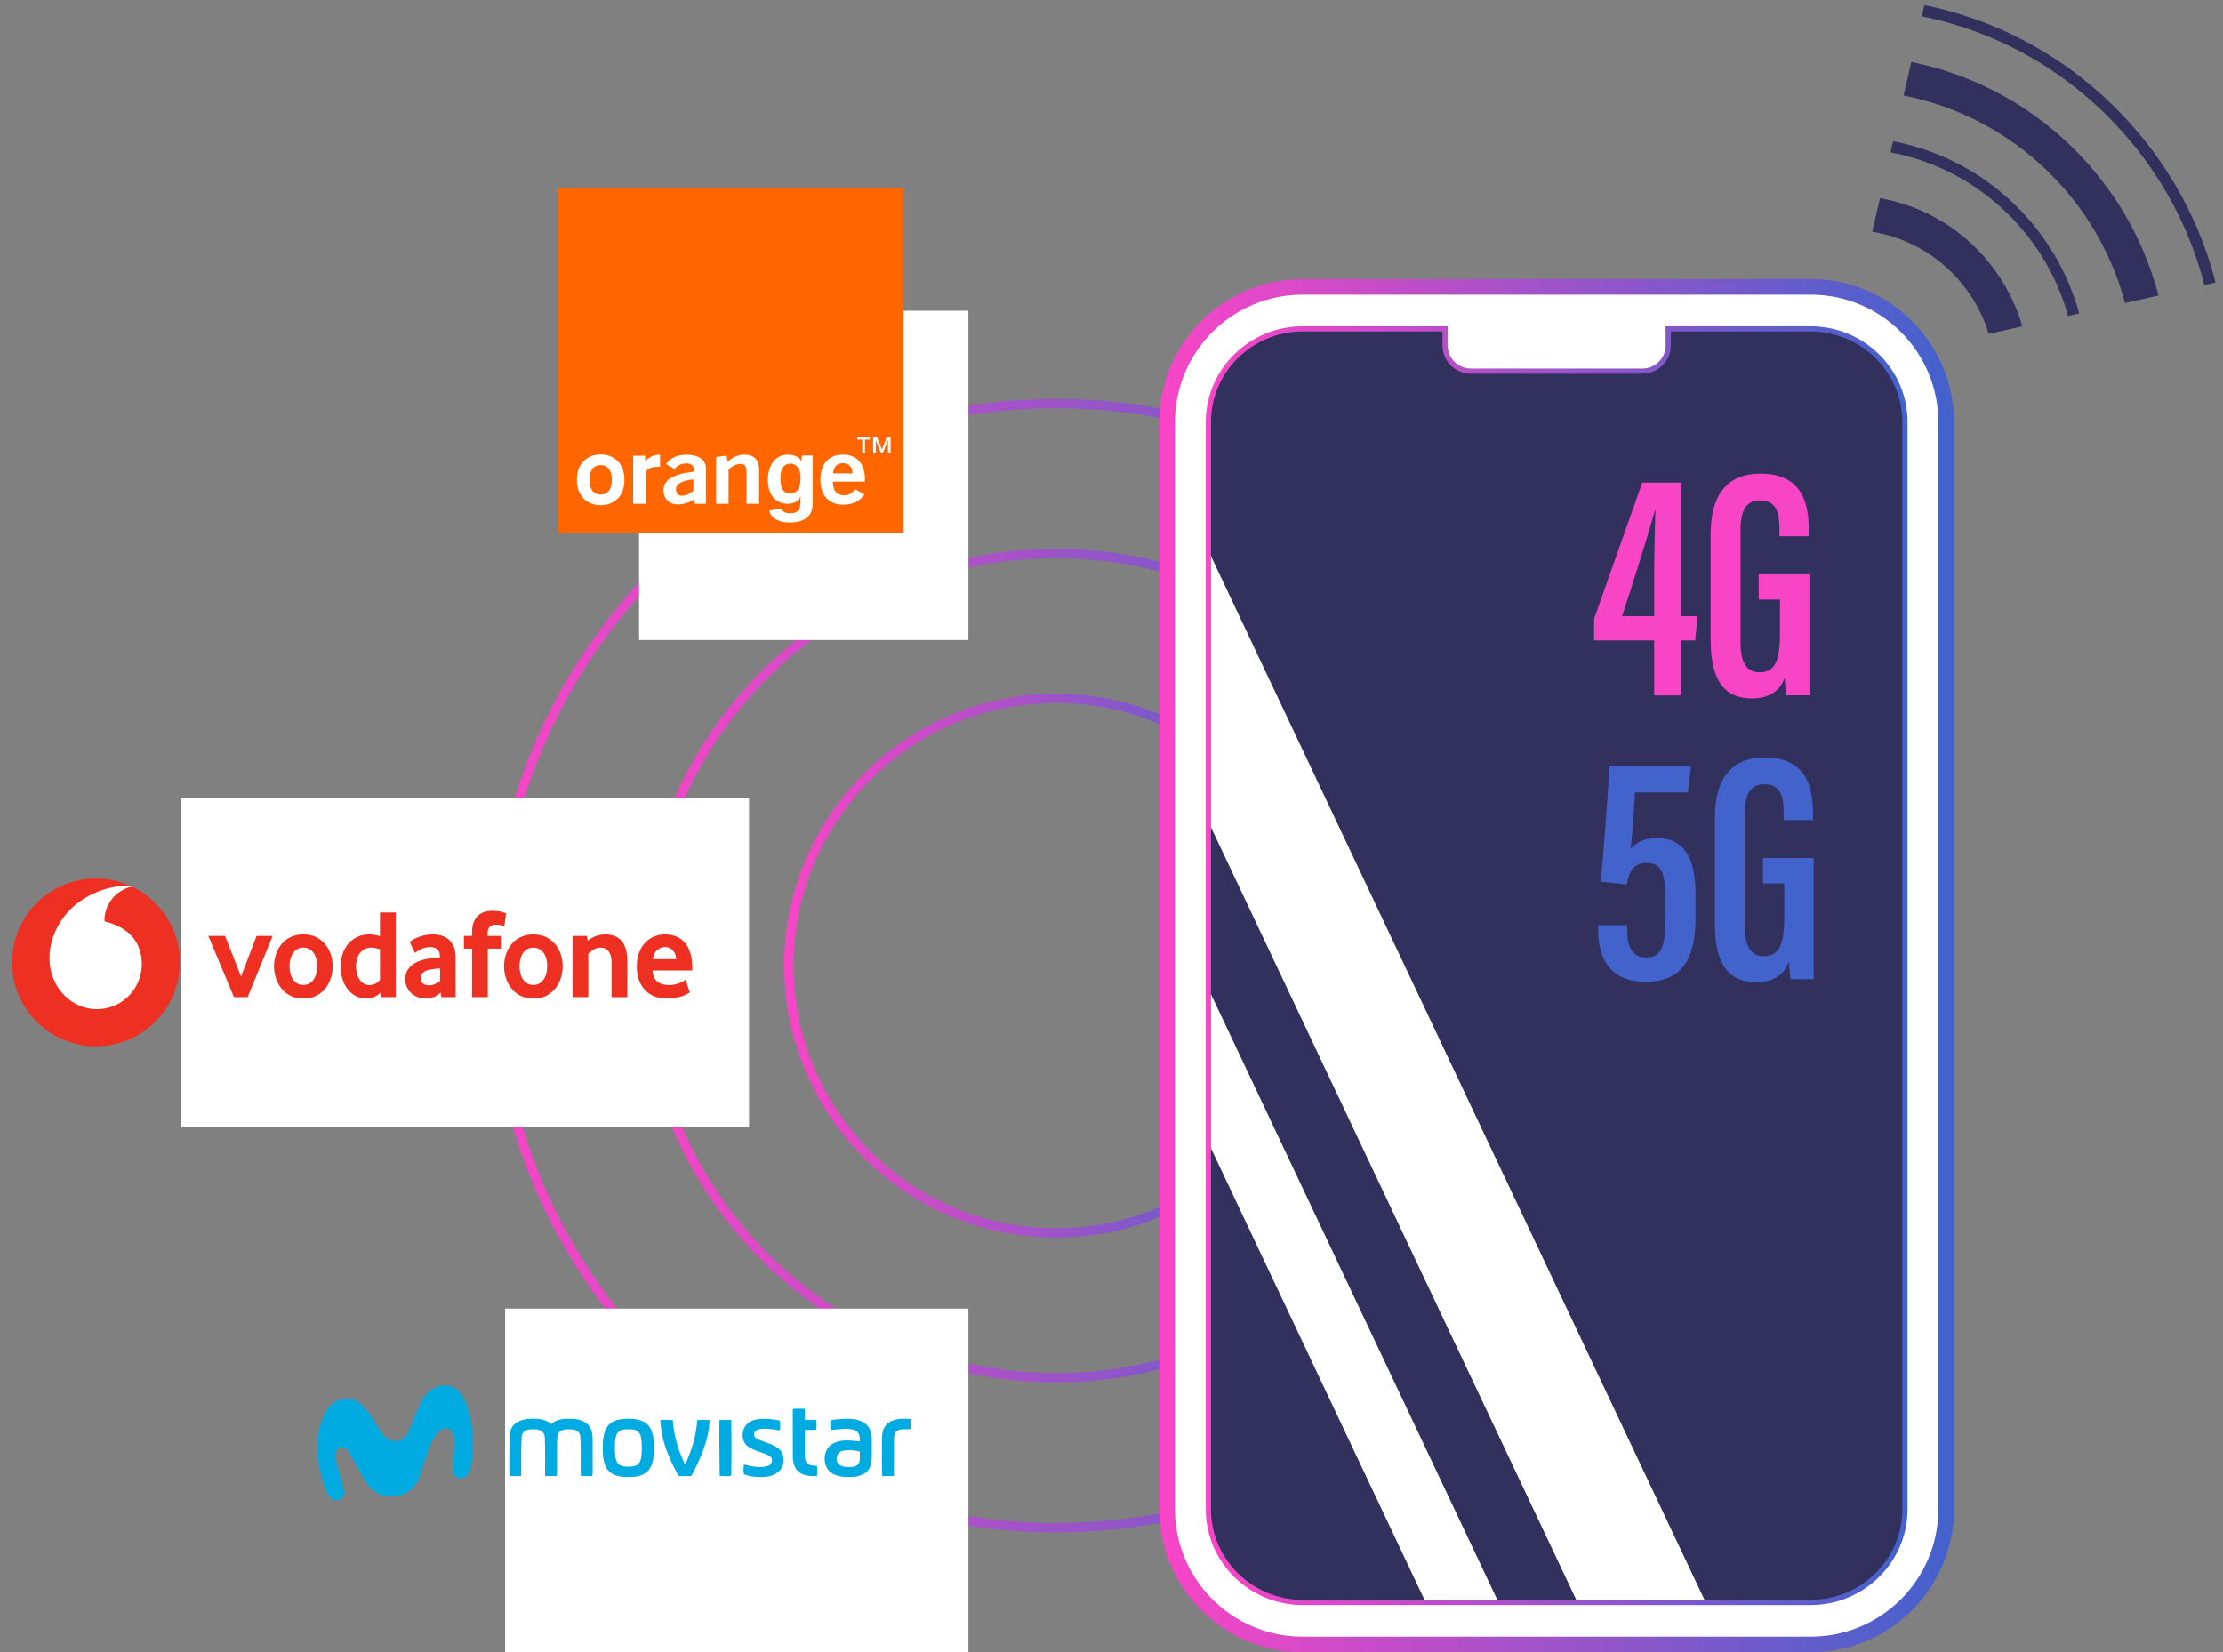
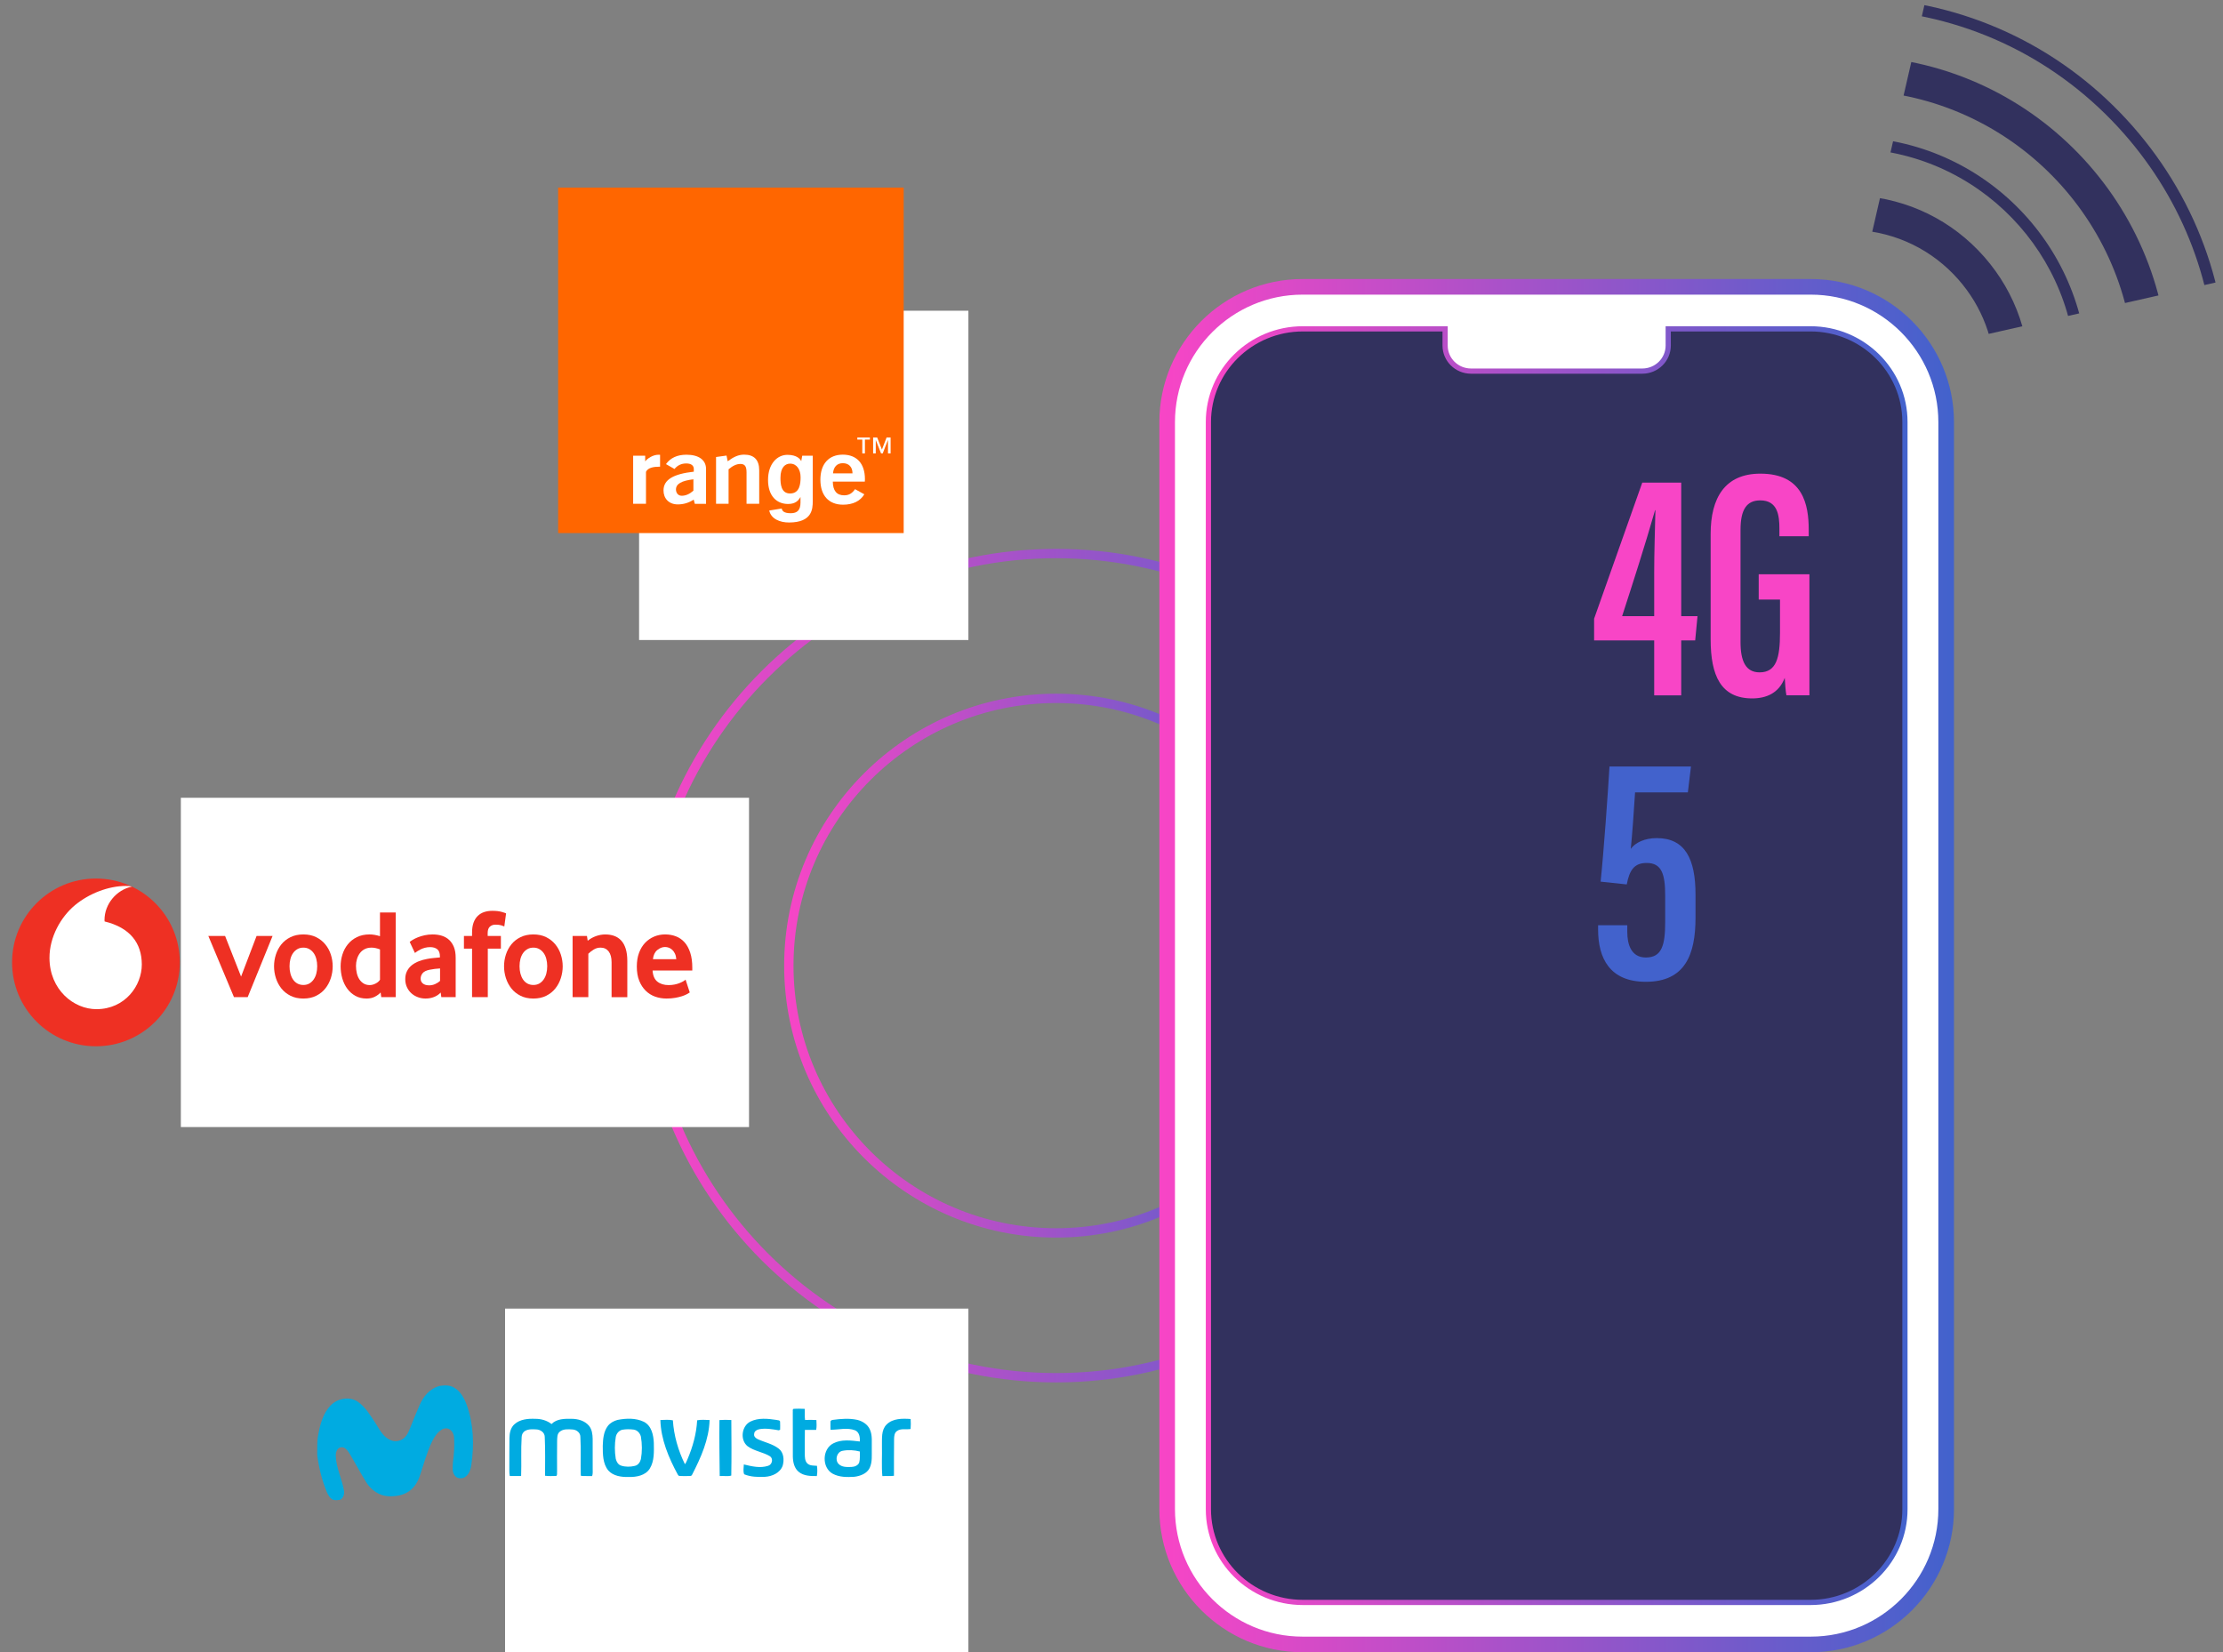
<svg xmlns="http://www.w3.org/2000/svg" xmlns:xlink="http://www.w3.org/1999/xlink" id="Calque_1" version="1.1" viewBox="0 0 536.997 399.157">
  <rect x="0" y="0" width="536.997" height="399.157" fill="#808080" stroke="none" />
  <defs>
    <style>
      .st0 {
        fill: none;
      }

      .st1 {
        fill: #32315e;
      }

      .st2 {
        fill: url(#Dégradé_sans_nom_7);
      }

      .st3 {
        fill: #00abe1;
      }

      .st4 {
        fill: #4262cc;
      }

      .st5 {
        clip-path: url(#clippath-1);
      }

      .st6 {
        clip-path: url(#clippath-2);
      }

      .st7 {
        fill: #ee3023;
      }

      .st8 {
        fill: #fff;
      }

      .st9 {
        fill: #f60;
      }

      .st10 {
        fill: url(#Dégradé_sans_nom_73);
      }

      .st11 {
        fill: url(#Dégradé_sans_nom_72);
      }

      .st12 {
        fill: url(#Dégradé_sans_nom_71);
      }

      .st13 {
        fill: url(#Dégradé_sans_nom_74);
      }

      .st14 {
        fill: #f845c6;
      }

      .st15 {
        clip-path: url(#clippath);
      }
    </style>
    <linearGradient id="Dégradé_sans_nom_7" data-name="Dégradé sans nom 7" x1="189.424" y1="233.283" x2="320.816" y2="233.283" gradientUnits="userSpaceOnUse">
      <stop offset="0" stop-color="#f845c6" />
      <stop offset="1" stop-color="#4262cc" />
    </linearGradient>
    <linearGradient id="Dégradé_sans_nom_71" data-name="Dégradé sans nom 7" x1="154.437" y1="233.283" x2="355.804" y2="233.283" xlink:href="#Dégradé_sans_nom_7" />
    <linearGradient id="Dégradé_sans_nom_72" data-name="Dégradé sans nom 7" x1="118.211" y1="233.283" x2="392.031" y2="233.283" xlink:href="#Dégradé_sans_nom_7" />
    <linearGradient id="Dégradé_sans_nom_73" data-name="Dégradé sans nom 7" x1="280.057" y1="233.283" x2="472.012" y2="233.283" xlink:href="#Dégradé_sans_nom_7" />
    <clipPath id="clippath">
      <path class="st0" d="M244.856,149.154h262.358c12.507,0,22.661,10.154,22.661,22.661v122.94c0,12.505-10.152,22.657-22.657,22.657H244.856c-12.507,0-22.661-10.154-22.661-22.661v-122.936c0-12.507,10.154-22.661,22.661-22.661Z" transform="translate(142.752 609.317) rotate(-90)" />
    </clipPath>
    <clipPath id="clippath-1">
-       <rect class="st0" x="-6.323" y="73.112" width="529.295" height="371.085" rx="10.885" ry="10.885" />
-     </clipPath>
+       </clipPath>
    <linearGradient id="Dégradé_sans_nom_74" data-name="Dégradé sans nom 7" x1="291.276" y1="233.283" x2="460.793" y2="233.283" xlink:href="#Dégradé_sans_nom_7" />
    <clipPath id="clippath-2">
      <polygon class="st0" points="549.677 64.975 469.295 83.175 450.164 65.126 471.579 -27.936 527.062 4.813 549.677 64.975" />
    </clipPath>
  </defs>
  <path class="st2" d="M255.121,298.979c-36.225,0-65.696-29.472-65.696-65.696s29.472-65.695,65.696-65.695,65.695,29.471,65.695,65.695-29.471,65.696-65.695,65.696ZM255.121,169.843c-34.981,0-63.44,28.459-63.44,63.439s28.459,63.44,63.44,63.44,63.439-28.459,63.439-63.44-28.459-63.439-63.439-63.439Z" />
  <path class="st12" d="M255.121,333.966c-55.517,0-100.684-45.167-100.684-100.684s45.167-100.684,100.684-100.684,100.684,45.167,100.684,100.684-45.167,100.684-100.684,100.684ZM255.121,134.855c-54.273,0-98.428,44.154-98.428,98.428s44.154,98.428,98.428,98.428,98.428-44.154,98.428-98.428-44.154-98.428-98.428-98.428Z" />
-   <path class="st11" d="M255.121,370.193c-75.492,0-136.91-61.418-136.91-136.91s61.418-136.91,136.91-136.91,136.91,61.418,136.91,136.91-61.418,136.91-136.91,136.91ZM255.121,98.628c-74.249,0-134.654,60.405-134.654,134.654s60.405,134.654,134.654,134.654,134.654-60.405,134.654-134.654-60.405-134.654-134.654-134.654Z" />
  <rect class="st8" x="281.943" y="69.294" width="188.183" height="327.977" rx="32.702" ry="32.702" />
  <path class="st10" d="M437.424,399.157h-122.778c-19.072,0-34.588-15.516-34.588-34.588V101.996c0-19.072,15.516-34.588,34.588-34.588h122.778c19.072,0,34.589,15.516,34.589,34.588v262.572c0,19.072-15.517,34.588-34.589,34.588ZM314.645,71.181c-16.992,0-30.816,13.823-30.816,30.815v262.572c0,16.992,13.824,30.815,30.816,30.815h122.778c16.992,0,30.815-13.823,30.815-30.815V101.996c0-16.992-13.823-30.815-30.815-30.815h-122.778Z" />
  <path class="st1" d="M437.345,79.443h-34.363v4.04c0,3.407-2.802,6.17-6.258,6.17h-41.38c-3.456,0-6.258-2.762-6.258-6.17v-4.04h-34.359c-12.605,0-22.823,10.074-22.823,22.5v262.678c0,12.427,10.218,22.501,22.823,22.501h122.613c12.605,0,22.823-10.074,22.823-22.501V101.94c0-12.425-10.216-22.496-22.819-22.496Z" />
  <g>
    <path class="st14" d="M399.594,167.979v-13.271h-14.515v-5.238l11.634-32.878h9.408v32.27h3.937l-.562,5.847h-3.375v13.271h-6.527ZM399.594,138.371c0-5.028.189-10.112.293-15.117h-.08c-2.48,8.632-5.189,17.047-7.963,25.608h7.75v-10.491Z" />
    <path class="st14" d="M437.089,167.979h-5.555c-.189-.901-.348-3.066-.403-4.22-1.407,3.683-4.443,4.963-7.866,4.963-7.575,0-10.034-5.526-10.034-14.264v-25.483c0-8.641,3.415-14.549,12.012-14.549,10.298,0,11.681,7.459,11.681,13.567v1.559h-7.082v-1.844c0-3.168-.42-6.825-4.622-6.825-3.263,0-4.772,2.165-4.772,7.134v27.1c0,4.638,1.281,7.315,4.607,7.315,4.084,0,4.93-3.594,4.93-9.575v-8.006h-5.144v-6.124h12.249v29.252Z" />
  </g>
  <g>
    <path class="st4" d="M407.726,191.425h-12.751c-.262,4.34-.703,10.336-1.035,13.654,1.059-1.533,3.398-2.607,6.275-2.607,6.855,0,9.361,5.052,9.361,13.629v5.611c0,8.833-2.476,15.474-11.996,15.474-8.697,0-11.537-5.669-11.537-12.619v-1.052h7.051v1.646c0,2.946.924,6.154,4.486,6.154,3.887,0,4.67-3.001,4.67-8.622v-6.299c0-5.239-.838-7.917-4.48-7.917-3.019,0-4.141,1.747-4.804,5.185l-6.313-.673c.758-7.233,1.763-21.43,2.143-27.822h19.682l-.751,6.259Z" />
-     <path class="st4" d="M438.116,236.553h-5.555c-.189-.901-.348-3.066-.402-4.22-1.408,3.683-4.443,4.963-7.867,4.963-7.574,0-10.033-5.526-10.033-14.264v-25.483c0-8.641,3.414-14.549,12.012-14.549,10.297,0,11.68,7.459,11.68,13.567v1.559h-7.082v-1.844c0-3.168-.419-6.825-4.621-6.825-3.264,0-4.772,2.165-4.772,7.134v27.1c0,4.638,1.28,7.315,4.606,7.315,4.084,0,4.93-3.594,4.93-9.575v-8.006h-5.143v-6.124h12.248v29.252Z" />
  </g>
  <g class="st15">
    <g class="st5">
      <path class="st8" d="M203.315,51.506l-14.196,7.177,211.423,447.159,14.196-7.177L203.315,51.506ZM257.546,60.363l-24.995,12.638,211.423,447.159,24.995-12.638L257.546,60.363Z" />
    </g>
  </g>
  <path class="st13" d="M437.341,387.751h-122.613c-12.932,0-23.452-10.376-23.452-23.13V101.944c0-12.754,10.521-23.13,23.452-23.13h34.987v4.669c0,3.056,2.525,5.541,5.629,5.541h41.38c3.104,0,5.63-2.485,5.63-5.541v-4.669h34.991c12.929,0,23.447,10.374,23.447,23.126v262.682c0,12.754-10.521,23.13-23.451,23.13ZM314.728,80.072c-12.238,0-22.194,9.812-22.194,21.872v262.678c0,12.061,9.956,21.872,22.194,21.872h122.613c12.237,0,22.193-9.812,22.193-21.872V101.94c0-12.059-9.954-21.868-22.189-21.868h-33.733v3.411c0,3.749-3.09,6.799-6.888,6.799h-41.38c-3.797,0-6.887-3.05-6.887-6.799v-3.411h-33.729Z" />
  <rect class="st8" x="43.689" y="192.727" width="137.249" height="79.55" />
  <rect class="st8" x="154.381" y="75.066" width="79.55" height="79.55" />
  <rect class="st8" x="122.004" y="316.135" width="111.927" height="93.657" />
  <g class="st6">
    <path class="st1" d="M355.125,85.081c1.56-24.363,12.542-46.685,30.921-62.853C404.426,6.061,427.965-1.985,452.328-.424c24.365,1.559,46.686,12.541,62.855,30.921,16.167,18.381,24.208,41.929,22.653,66.283-3.226,50.374-46.833,88.731-97.207,85.506-48.393-3.098-85.695-43.462-85.695-91.294,0-1.956.063-3.93.189-5.91ZM513.106,32.325c-15.681-17.825-37.328-28.475-60.954-29.986-48.85-3.128-91.137,34.07-94.265,82.919-3.098,48.869,34.071,91.137,82.919,94.265,48.851,3.128,91.14-34.07,94.268-82.919.123-1.931.185-3.856.185-5.774,0-21.549-7.756-42.136-22.153-58.504ZM369.188,85.981h0c2.733-42.615,39.624-75.071,82.242-72.344,42.616,2.73,75.028,39.622,72.344,82.242-2.73,42.618-39.624,75.071-82.244,72.344-40.944-2.623-72.502-36.771-72.502-77.239,0-1.657.053-3.328.16-5.003ZM450.898,21.925c-38.05-2.436-70.988,26.538-73.423,64.588h0c-1.183,18.402,4.898,36.18,17.111,50.064,12.214,13.884,29.074,22.18,47.475,23.358,38.049,2.436,70.988-26.538,73.424-64.588.097-1.497.144-2.982.144-4.463,0-36.127-28.18-66.62-64.732-68.96ZM388.775,87.235h0c.985-15.39,7.922-29.489,19.532-39.701,11.61-10.212,26.478-15.293,41.868-14.308,31.821,2.039,56.032,29.587,54.011,61.4-.985,15.39-7.922,29.489-19.532,39.701-11.61,10.212-26.478,15.293-41.868,14.308-30.568-1.958-54.131-27.453-54.13-57.666,0-1.237.039-2.483.119-3.734ZM442.962,145.873c14.652.939,28.809-3.9,39.864-13.624,11.054-9.723,17.66-23.148,18.597-37.799,1.966-30.27-21.129-56.521-51.425-58.461-14.652-.939-28.809,3.9-39.864,13.624-11.054,9.723-17.66,23.148-18.597,37.799l-1.381-.088,1.381.088c-1.951,30.325,21.129,56.523,51.425,58.461ZM402.838,88.135c.747-11.656,5.988-22.326,14.759-30.041,8.77-7.715,20.021-11.553,31.678-10.807,11.656.747,22.326,5.988,30.041,14.759,7.714,8.772,11.551,20.015,10.807,31.678-.747,11.656-5.988,22.326-14.759,30.041-8.77,7.715-20.021,11.553-31.678,10.807-11.656-.747-22.326-5.988-30.041-14.759-7.083-8.051-10.898-18.193-10.898-28.822,0-.949.031-1.9.091-2.856ZM473.081,67.531c-6.25-7.105-14.893-11.351-24.338-11.956h0c-9.442-.605-18.557,2.504-25.662,8.754-7.105,6.25-11.351,14.893-11.956,24.338-1.253,19.472,13.597,36.371,33.092,37.618,19.494,1.248,36.371-13.596,37.618-33.092.05-.774.074-1.544.074-2.313,0-8.608-3.09-16.826-8.828-23.349Z" />
  </g>
  <path class="st7" d="M43.435,232.502c0,11.19-9.068,20.262-20.258,20.262s-20.262-9.072-20.262-20.262,9.072-20.262,20.262-20.262,20.258,9.072,20.258,20.262" />
  <path class="st8" d="M23.337,243.8c-5.565.019-11.358-4.731-11.384-12.363-.019-5.044,2.706-9.902,6.183-12.783,3.395-2.807,8.045-4.612,12.258-4.627.544,0,1.113.045,1.459.164-3.685.763-6.619,4.195-6.608,8.085,0,.13.011.268.026.331,6.168,1.504,8.968,5.227,8.986,10.375.015,5.152-4.05,10.795-10.922,10.818" />
  <path class="st7" d="M56.52,240.893l-6.194-14.782h4.046l3.864,9.816,3.745-9.816h3.864l-6.012,14.782h-3.313Z" />
  <path class="st7" d="M76.626,233.425c0-.614-.071-1.199-.216-1.753-.141-.555-.357-1.031-.644-1.429-.287-.402-.633-.718-1.042-.953-.409-.238-.89-.357-1.441-.357s-1.035.119-1.441.357c-.409.234-.759.551-1.042.953-.287.398-.503.875-.644,1.429-.145.555-.216,1.139-.216,1.753,0,.637.071,1.228.216,1.772.141.544.35,1.02.625,1.429.275.41.625.733,1.046.972.417.234.905.354,1.456.354s1.031-.119,1.441-.354c.409-.238.756-.562,1.042-.972s.503-.886.644-1.429c.145-.543.216-1.135.216-1.772M80.367,233.441c0,.964-.149,1.91-.443,2.84-.298.931-.737,1.761-1.322,2.498-.581.737-1.318,1.329-2.207,1.779-.89.45-1.928.674-3.112.674s-2.226-.223-3.112-.674c-.89-.45-1.627-1.042-2.211-1.779-.581-.737-1.02-1.567-1.318-2.498-.294-.931-.443-1.876-.443-2.84s.149-1.899.443-2.822c.298-.919.737-1.742,1.318-2.468.584-.726,1.322-1.307,2.211-1.746.886-.439,1.925-.663,3.112-.663s2.219.223,3.097.663c.879.439,1.616,1.02,2.208,1.746.596.726,1.039,1.549,1.336,2.468.294.923.443,1.861.443,2.822" />
  <path class="st7" d="M91.792,229.364c-.733-.287-1.415-.432-2.047-.432-.648,0-1.21.127-1.675.372-.469.246-.856.577-1.161.998-.305.421-.532.893-.685,1.418-.153.521-.231,1.061-.231,1.616,0,.614.067,1.202.201,1.768.13.562.335,1.057.611,1.478.272.421.618.759,1.035,1.016.417.253.912.383,1.482.383.469,0,.946-.13,1.433-.383.488-.257.834-.562,1.039-.908v-7.326ZM92.097,240.893l-.153-1.132c-.346.387-.804.73-1.377,1.024-.57.298-1.243.447-2.018.447-1.016,0-1.917-.216-2.688-.644-.778-.428-1.429-1.001-1.958-1.716-.529-.715-.934-1.545-1.21-2.487-.272-.938-.409-1.921-.409-2.945,0-.96.141-1.902.424-2.822.287-.919.718-1.742,1.299-2.468.584-.726,1.31-1.307,2.189-1.746.875-.439,1.906-.663,3.086-.663.774,0,1.612.145,2.509.428v-5.733h3.801v20.456h-3.496Z" />
  <path class="st7" d="M106.299,233.961c-.409.022-.834.06-1.266.108-.432.052-.841.119-1.232.201-.826.164-1.396.443-1.716.841-.316.402-.476.834-.476,1.307,0,.488.179.882.54,1.18.361.294.867.443,1.526.443.495,0,.975-.1,1.437-.305.462-.205.86-.462,1.188-.767v-3.008ZM106.604,240.882l-.149-1.106c-.413.454-.934.812-1.571,1.068-.637.257-1.333.387-2.092.387-.637,0-1.251-.108-1.832-.324-.588-.212-1.106-.521-1.556-.919-.45-.398-.815-.886-1.091-1.47-.279-.584-.417-1.243-.417-1.98,0-.733.141-1.385.432-1.947.287-.562.674-1.035,1.169-1.426.491-.387,1.057-.704,1.694-.949.633-.246,1.303-.432,1.999-.555.491-.1,1.031-.175,1.616-.227.584-.052,1.072-.097,1.463-.138v-.216c0-.819-.208-1.4-.633-1.75-.421-.346-1.001-.521-1.738-.521-.432,0-.845.052-1.236.156-.391.1-.737.227-1.046.38-.309.156-.581.309-.819.462-.235.153-.424.29-.57.413l-1.258-2.665c.164-.145.413-.316.752-.521.339-.205.745-.406,1.228-.599.48-.194,1.02-.357,1.623-.491s1.255-.201,1.947-.201c.819,0,1.567.108,2.241.324s1.258.551,1.75,1.013c.488.458.871,1.039,1.15,1.746.275.704.413,1.556.413,2.557v9.5h-3.469Z" />
  <path class="st7" d="M121.822,223.81c-.123-.059-.361-.149-.718-.261-.361-.112-.834-.167-1.429-.167-.529,0-.975.16-1.333.476-.357.316-.536.834-.536,1.549v.704h3.19v3.067h-3.16v11.715h-3.804v-11.715h-1.962v-3.067h1.962v-.797c0-.96.123-1.772.369-2.438.246-.663.588-1.206,1.027-1.623.439-.421.957-.73,1.549-.923.596-.194,1.24-.29,1.936-.29.919,0,1.679.086,2.282.261.603.175.957.29,1.057.354l-.428,3.157Z" />
  <path class="st7" d="M132.189,233.425c0-.614-.074-1.199-.216-1.753-.141-.555-.357-1.031-.644-1.429-.287-.402-.633-.718-1.042-.953-.409-.238-.89-.357-1.441-.357s-1.035.119-1.441.357c-.409.234-.759.551-1.046.953-.283.398-.499.875-.644,1.429-.141.555-.212,1.139-.212,1.753,0,.637.071,1.228.212,1.772.145.544.354,1.02.629,1.429.275.41.625.733,1.042.972.421.234.908.354,1.459.354s1.031-.119,1.441-.354c.409-.238.756-.562,1.042-.972s.503-.886.644-1.429c.141-.543.216-1.135.216-1.772M135.931,233.441c0,.964-.149,1.91-.447,2.84-.294.931-.733,1.761-1.318,2.498-.581.737-1.318,1.329-2.208,1.779-.89.45-1.928.674-3.112.674s-2.226-.223-3.112-.674c-.89-.45-1.627-1.042-2.211-1.779-.581-.737-1.02-1.567-1.318-2.498-.298-.931-.443-1.876-.443-2.84s.145-1.899.443-2.822c.298-.919.737-1.742,1.318-2.468.584-.726,1.322-1.307,2.211-1.746.886-.439,1.925-.663,3.112-.663s2.219.223,3.097.663c.879.439,1.616,1.02,2.207,1.746.596.726,1.039,1.549,1.333,2.468.298.923.447,1.861.447,2.822" />
  <path class="st7" d="M147.735,240.893v-8.432c0-1.124-.235-1.995-.704-2.61-.473-.611-1.124-.919-1.966-.919-.592,0-1.139.153-1.638.462-.503.305-.938.644-1.307,1.013v10.487h-3.801v-14.782h3.466l.182,1.165c.596-.488,1.262-.867,2.01-1.132.745-.268,1.496-.398,2.252-.398.778,0,1.493.115,2.148.35.655.238,1.217.611,1.686,1.121.473.51.834,1.176,1.091,1.992.253.819.383,1.802.383,2.945v8.741h-3.804Z" />
  <path class="st7" d="M163.37,231.724c-.041-.51-.149-.957-.324-1.333-.175-.38-.391-.685-.648-.919-.257-.238-.532-.409-.83-.525-.302-.112-.603-.167-.912-.167-.659,0-1.284.246-1.88.737-.596.491-.946,1.225-1.05,2.208h5.643ZM157.637,234.453c.082,1.247.469,2.148,1.169,2.699.696.551,1.601.83,2.706.83.514,0,.998-.048,1.448-.138.45-.093.852-.209,1.202-.354.35-.142.648-.287.893-.428.246-.145.428-.279.555-.402l1.013,3.101c-.145.1-.376.238-.692.413-.316.175-.711.335-1.18.491-.469.153-1.024.283-1.657.398-.633.112-1.329.167-2.085.167-.964,0-1.876-.153-2.747-.458-.867-.309-1.631-.785-2.282-1.429-.655-.644-1.176-1.444-1.563-2.405-.391-.96-.584-2.107-.584-3.436,0-1.247.179-2.353.536-3.313.357-.96.849-1.768,1.47-2.423.625-.651,1.351-1.154,2.178-1.504.83-.346,1.712-.521,2.654-.521s1.809.156,2.61.462c.797.305,1.485.782,2.07,1.426.581.644,1.042,1.478,1.377,2.502.339,1.02.506,2.237.506,3.648v.674h-9.597Z" />
  <path id="background" class="st9" d="M218.298,128.782h-83.469V45.313h83.469v83.469Z" />
-   <path id="letter_o" class="st8" d="M145.102,122.051c-3.022,0-5.749-1.925-5.749-6.13s2.727-6.13,5.749-6.13,5.745,1.924,5.745,6.13-2.723,6.13-5.745,6.13M145.102,112.375c-2.285,0-2.702,2.058-2.702,3.545s.417,3.549,2.702,3.549,2.702-2.063,2.702-3.549-.417-3.545-2.702-3.545" />
  <path id="letter_r" class="st8" d="M152.944,110.097h2.909v1.365c.555-.737,1.92-1.605,3.201-1.605.121,0,.271,0,.397.016v2.873h-.15c-1.329,0-2.783.207-3.253,1.24v7.726h-3.103v-11.615h0Z" />
  <path id="letter_a" class="st8" d="M167.573,120.701c-1.183.778-2.463,1.155-3.841,1.155-2.168,0-3.452-1.442-3.452-3.379,0-2.601,2.39-3.975,7.317-4.53v-.648c0-.843-.64-1.337-1.823-1.337s-2.143.47-2.836,1.337l-2.062-1.175c1.082-1.515,2.731-2.273,4.947-2.273,3.031,0,4.732,1.313,4.732,3.448,0,0-.004,8.399,0,8.419h-2.711l-.271-1.017h0ZM163.291,118.254c0,.782.49,1.511,1.378,1.511.96,0,1.896-.397,2.832-1.224v-2.751c-2.856.353-4.21,1.09-4.21,2.463" />
  <path id="letter_n" class="st8" d="M172.971,110.406l2.532-.348.28,1.377c1.426-1.045,2.561-1.6,3.987-1.6,2.39,0,3.626,1.268,3.626,3.78v8.087h-3.059v-7.556c0-1.423-.368-2.063-1.475-2.063-.912,0-1.823.413-2.864,1.288v8.33h-3.026v-11.296h0Z" />
-   <path id="letter_g" class="st8" d="M190.877,119.216c2.318-.016,2.516-2.378,2.516-3.914,0-1.823-.887-3.294-2.536-3.294-1.098,0-2.326.802-2.326,3.42,0,1.43.102,3.808,2.346,3.788M196.331,110.056v11c0,1.937-.154,5.141-5.684,5.17-2.285.016-4.404-.899-4.826-2.893l3.015-.486c.125.571.478,1.138,2.188,1.138,1.584,0,2.346-.757,2.346-2.573v-1.353l-.041-.041c-.486.871-1.224,1.694-2.998,1.694-2.71,0-4.841-1.88-4.841-5.806,0-3.886,2.2-6.061,4.667-6.065,2.321-.004,3.177,1.053,3.379,1.608l-.041-.004.255-1.389h2.581Z" />
+   <path id="letter_g" class="st8" d="M190.877,119.216c2.318-.016,2.516-2.378,2.516-3.914,0-1.823-.887-3.294-2.536-3.294-1.098,0-2.326.802-2.326,3.42,0,1.43.102,3.808,2.346,3.788M196.331,110.056v11c0,1.937-.154,5.141-5.684,5.17-2.285.016-4.404-.899-4.826-2.893l3.015-.486c.125.571.478,1.138,2.188,1.138,1.584,0,2.346-.757,2.346-2.573v-1.353c-.486.871-1.224,1.694-2.998,1.694-2.71,0-4.841-1.88-4.841-5.806,0-3.886,2.2-6.061,4.667-6.065,2.321-.004,3.177,1.053,3.379,1.608l-.041-.004.255-1.389h2.581Z" />
  <path id="letter_e" class="st8" d="M203.64,121.924c-3.424,0-5.465-2.204-5.465-6.024,0-3.865,2.066-6.065,5.417-6.065s5.344,2.135,5.344,5.911c0,.203-.024.401-.024.6h-7.734c.02,2.204.936,3.314,2.735,3.314,1.155,0,1.92-.466,2.638-1.487l2.236,1.239c-.985,1.649-2.759,2.512-5.146,2.512M205.934,114.364c0-1.552-.892-2.467-2.342-2.467-1.382,0-2.245.895-2.366,2.467h4.708Z" />
  <path id="letter_TM" class="st8" d="M214.169,105.689l-1.126,2.913-1.146-2.913h-.98v3.841h.636v-3.205h.016l1.26,3.205h.405l1.252-3.205h.02v3.205h.632v-3.841h-.968ZM207.1,105.689v.511h1.199v3.33h.636v-3.33h1.204v-.511h-3.039Z" />
  <path class="st3" d="M106.245,334.812c1.176-.183,2.48-.209,3.525.455,1.509.897,2.371,2.523,2.966,4.118,1.673,4.599,1.833,9.629,1.131,14.435-.157,1.231-.628,2.621-1.835,3.18-.714.24-1.628.176-2.123-.457-.8-.966-.547-2.299-.481-3.449.259-1.816.359-3.659.276-5.489-.007-.836-.288-1.74-1.005-2.233-.605-.457-1.478-.369-2.078.05-1.016.659-1.683,1.721-2.228,2.778-1.338,2.754-2.078,5.742-3.075,8.624-.5,1.34-1.307,2.616-2.504,3.433-1.435,1.012-3.259,1.278-4.977,1.216-2.195-.105-4.17-1.483-5.323-3.306-1.435-2.321-2.714-4.737-4.116-7.077-.445-.681-1.045-1.552-1.973-1.452-.976.09-1.345,1.183-1.314,2.026.069,2.887,1.466,5.518,1.964,8.329.174.866-.074,1.954-.947,2.347-.533.074-1.093.14-1.621.002-.776-.295-1.178-1.097-1.526-1.795-1.212-2.904-1.966-5.987-2.354-9.103.055-1.597-.095-3.216.243-4.792.462-2.571,1.169-5.292,3.075-7.191,1.642-1.664,4.47-2.159,6.463-.847,1.933,1.34,3.128,3.421,4.397,5.344.931,1.481,1.8,3.223,3.509,3.935,1.178.574,2.69.221,3.556-.743.621-.64.928-1.495,1.257-2.307.697-1.747,1.393-3.492,2.157-5.211.869-2.202,2.58-4.249,4.963-4.82h0ZM191.716,340.356c.89-.069,1.785-.029,2.676.002.067.895-.055,1.797.081,2.687.912-.031,1.828-.057,2.74.014.024.793.109,1.595-.06,2.378-.909-.017-1.816-.012-2.723.005-.043,1.914-.01,3.832-.021,5.746.01.812-.002,1.745.617,2.359.614.588,1.538.498,2.323.569.112.821.121,1.659-.031,2.476-1.493.017-3.135-.012-4.354-.997-1.095-.871-1.407-2.34-1.443-3.671-.021-3.571.014-7.144-.014-10.714.062-.262-.145-.762.209-.855ZM124.291,344.06c1.35-1.212,3.273-1.362,5.004-1.297,1.409-.005,2.823.383,3.935,1.264,1.245-1.293,3.175-1.297,4.842-1.264,1.521,0,3.147.452,4.173,1.638.757.888.897,2.102.921,3.225.01,2.373,0,4.747.005,7.122-.005.617.067,1.25-.129,1.845-.886-.038-1.771.04-2.652-.045l-.093-.133c-.095-3.092.086-6.194-.1-9.284.017-.993-.902-1.721-1.835-1.788-1.064-.067-2.302-.195-3.171.559-.647.533-.571,1.445-.612,2.199-.029,2.457-.017,4.916-.01,7.372-.06.345.112.838-.186,1.09-.902.031-1.816.064-2.716-.04,0-3.135.074-6.27-.076-9.403-.005-1.057-1.059-1.766-2.038-1.795-.897-.045-1.873-.117-2.683.345-.524.29-.84.866-.855,1.459-.205,3.147-.012,6.303-.131,9.453-.912,0-1.823-.007-2.733.007-.091-.439-.13-.887-.114-1.335.031-2.626-.024-5.251.026-7.874.014-1.197.286-2.497,1.226-3.321h0ZM149.159,343.034c2.095-.414,4.418-.5,6.387.455,1.852.95,2.319,3.211,2.395,5.111.029,2.085.155,4.366-.988,6.21-1.062,1.664-3.225,2.047-5.054,2.004-1.752.048-3.744-.202-4.973-1.588-1.328-1.657-1.316-3.923-1.319-5.939.052-1.65.2-3.454,1.235-4.813.571-.736,1.431-1.195,2.316-1.44M150.352,345.398c-.828.176-1.435.902-1.597,1.712-.296,1.756-.299,3.549-.01,5.306.164.69.557,1.412,1.271,1.645,1.066.352,2.242.333,3.328.071.79-.162,1.293-.895,1.473-1.635.324-1.8.309-3.649-.002-5.449-.212-.831-.869-1.562-1.747-1.683-.9-.107-1.823-.124-2.716.033ZM181.262,343.434c1.95-.974,4.24-.712,6.32-.4.269.105.807.01.859.398.033.655.026,1.314.012,1.971-.083.033-.25.102-.333.136-1.507-.262-3.056-.531-4.585-.288-.6.102-1.364.462-1.354,1.171-.136.605.39,1.026.866,1.259,1.676.769,3.575,1.126,5.056,2.278,1.24.945,1.364,2.718.969,4.113-.626,1.771-2.561,2.611-4.318,2.707-1.671.076-3.425.031-4.987-.617-.298-.733-.109-1.595-.083-2.376,1.895.457,3.93.957,5.846.336.981-.259,1.34-1.685.49-2.299-1.7-1.043-3.816-1.245-5.434-2.442-1.869-1.507-1.457-4.873.676-5.946h0ZM200.617,343.579c-.086-.345.293-.545.576-.559,1.959-.264,3.973-.426,5.922.002,1.247.317,2.468,1.081,3.006,2.295.681,1.469.421,3.123.471,4.687-.033,1.543.174,3.185-.512,4.625-.662,1.381-2.266,1.954-3.687,2.138-1.773.109-3.675.131-5.273-.759-2.628-1.471-2.526-5.946.159-7.305,1.981-1.045,4.301-.705,6.429-.462.057-1-.102-2.247-1.143-2.697-1.911-.74-3.973-.121-5.944-.138-.005-.609-.029-1.219-.007-1.826M202.542,353.629c.795.862,2.078.797,3.152.759.726-.026,1.564-.331,1.857-1.055.248-.866.124-1.783.164-2.673-1.354-.352-2.806-.438-4.182-.169-1.371.25-1.907,2.14-.99,3.137ZM214.161,344.15c1.507-1.519,3.835-1.481,5.82-1.34.057.805.04,1.612-.014,2.416-1.097.188-2.373-.219-3.323.509-.586.426-.647,1.214-.667,1.876-.055,2.971,0,5.944-.029,8.915-.931.121-1.869.021-2.802.074-.229-2.418-.036-4.866-.1-7.296.045-1.745-.231-3.792,1.114-5.154ZM159.524,343.05c1.005-.017,2.026-.129,3.018.074.24,3.682,1.283,7.303,2.911,10.607.279-.359.452-.783.621-1.202,1.276-2.98,2.159-6.16,2.335-9.41.988-.19,2.002-.093,3.002-.062-.133,4.685-2.1,9.072-4.209,13.176-.148.443-.669.331-1.021.355-.738-.024-1.481.05-2.211-.05l-.238-.295c-2.204-4.07-4.082-8.496-4.209-13.192h0ZM173.794,343.062c.952-.071,1.911-.062,2.866-.01.04,4.473.067,8.955-.01,13.425-.881.255-1.873.024-2.795.112-.05-4.506-.124-9.019-.062-13.528Z" />
</svg>